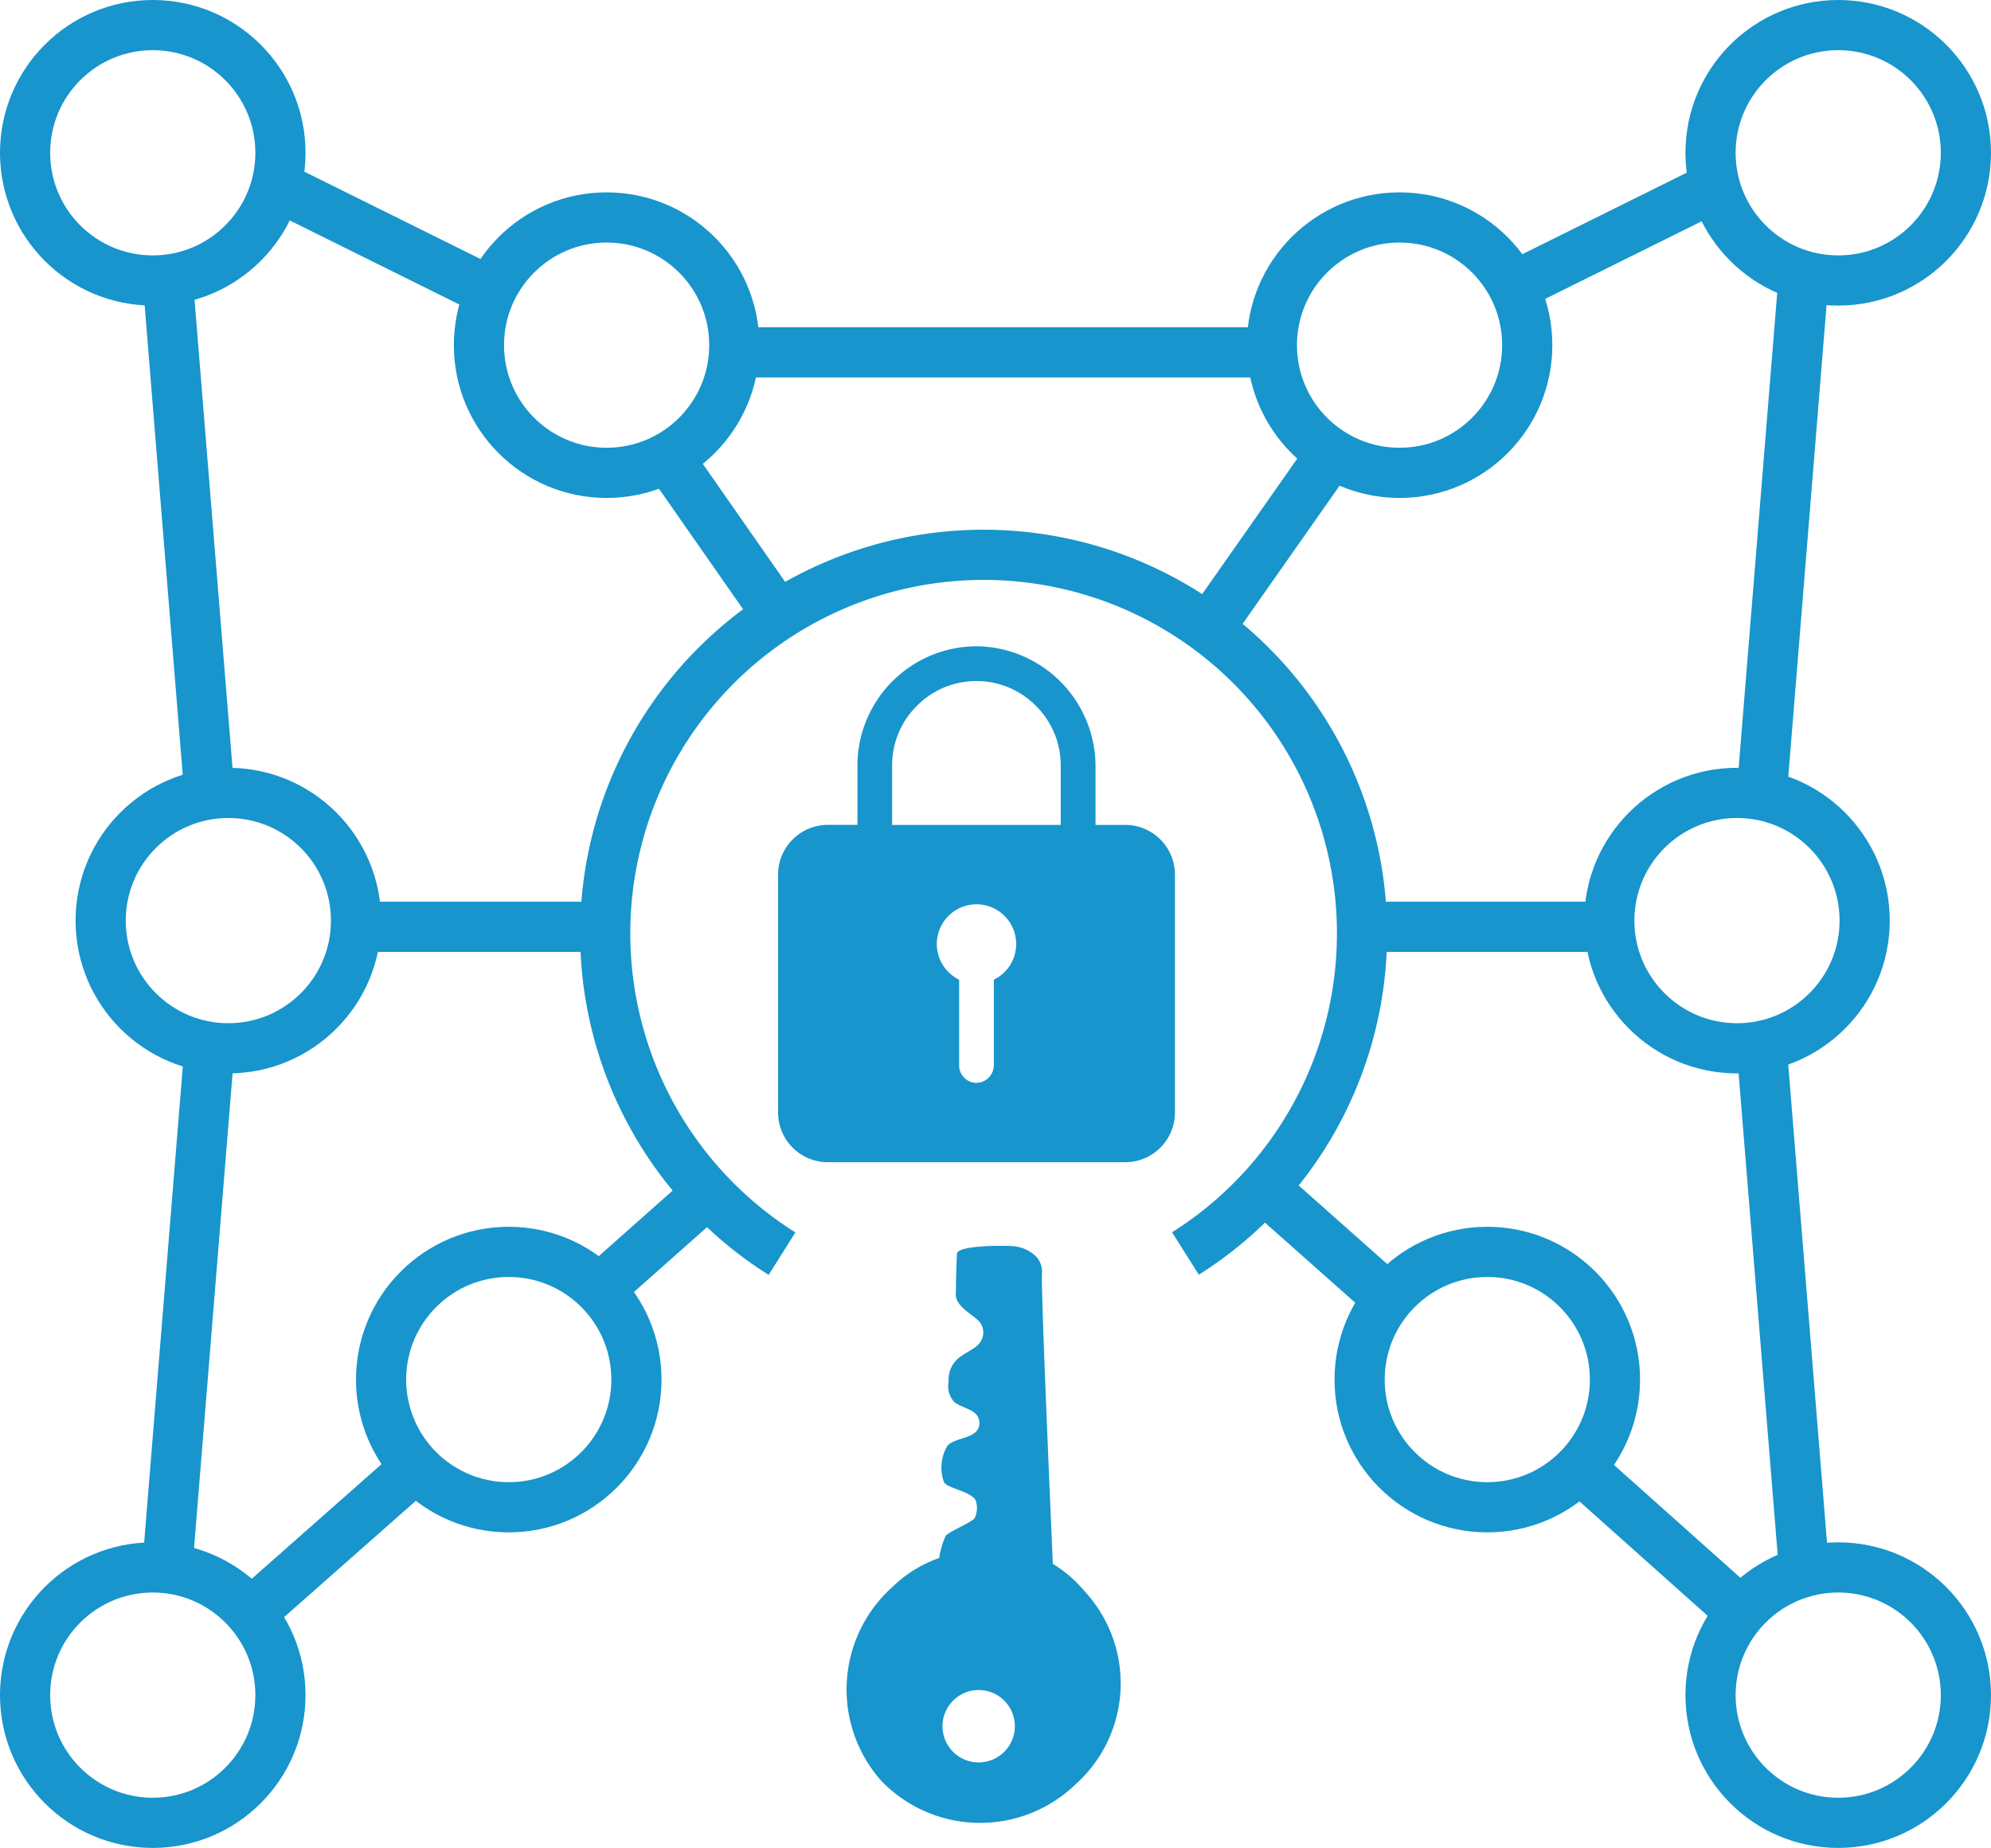
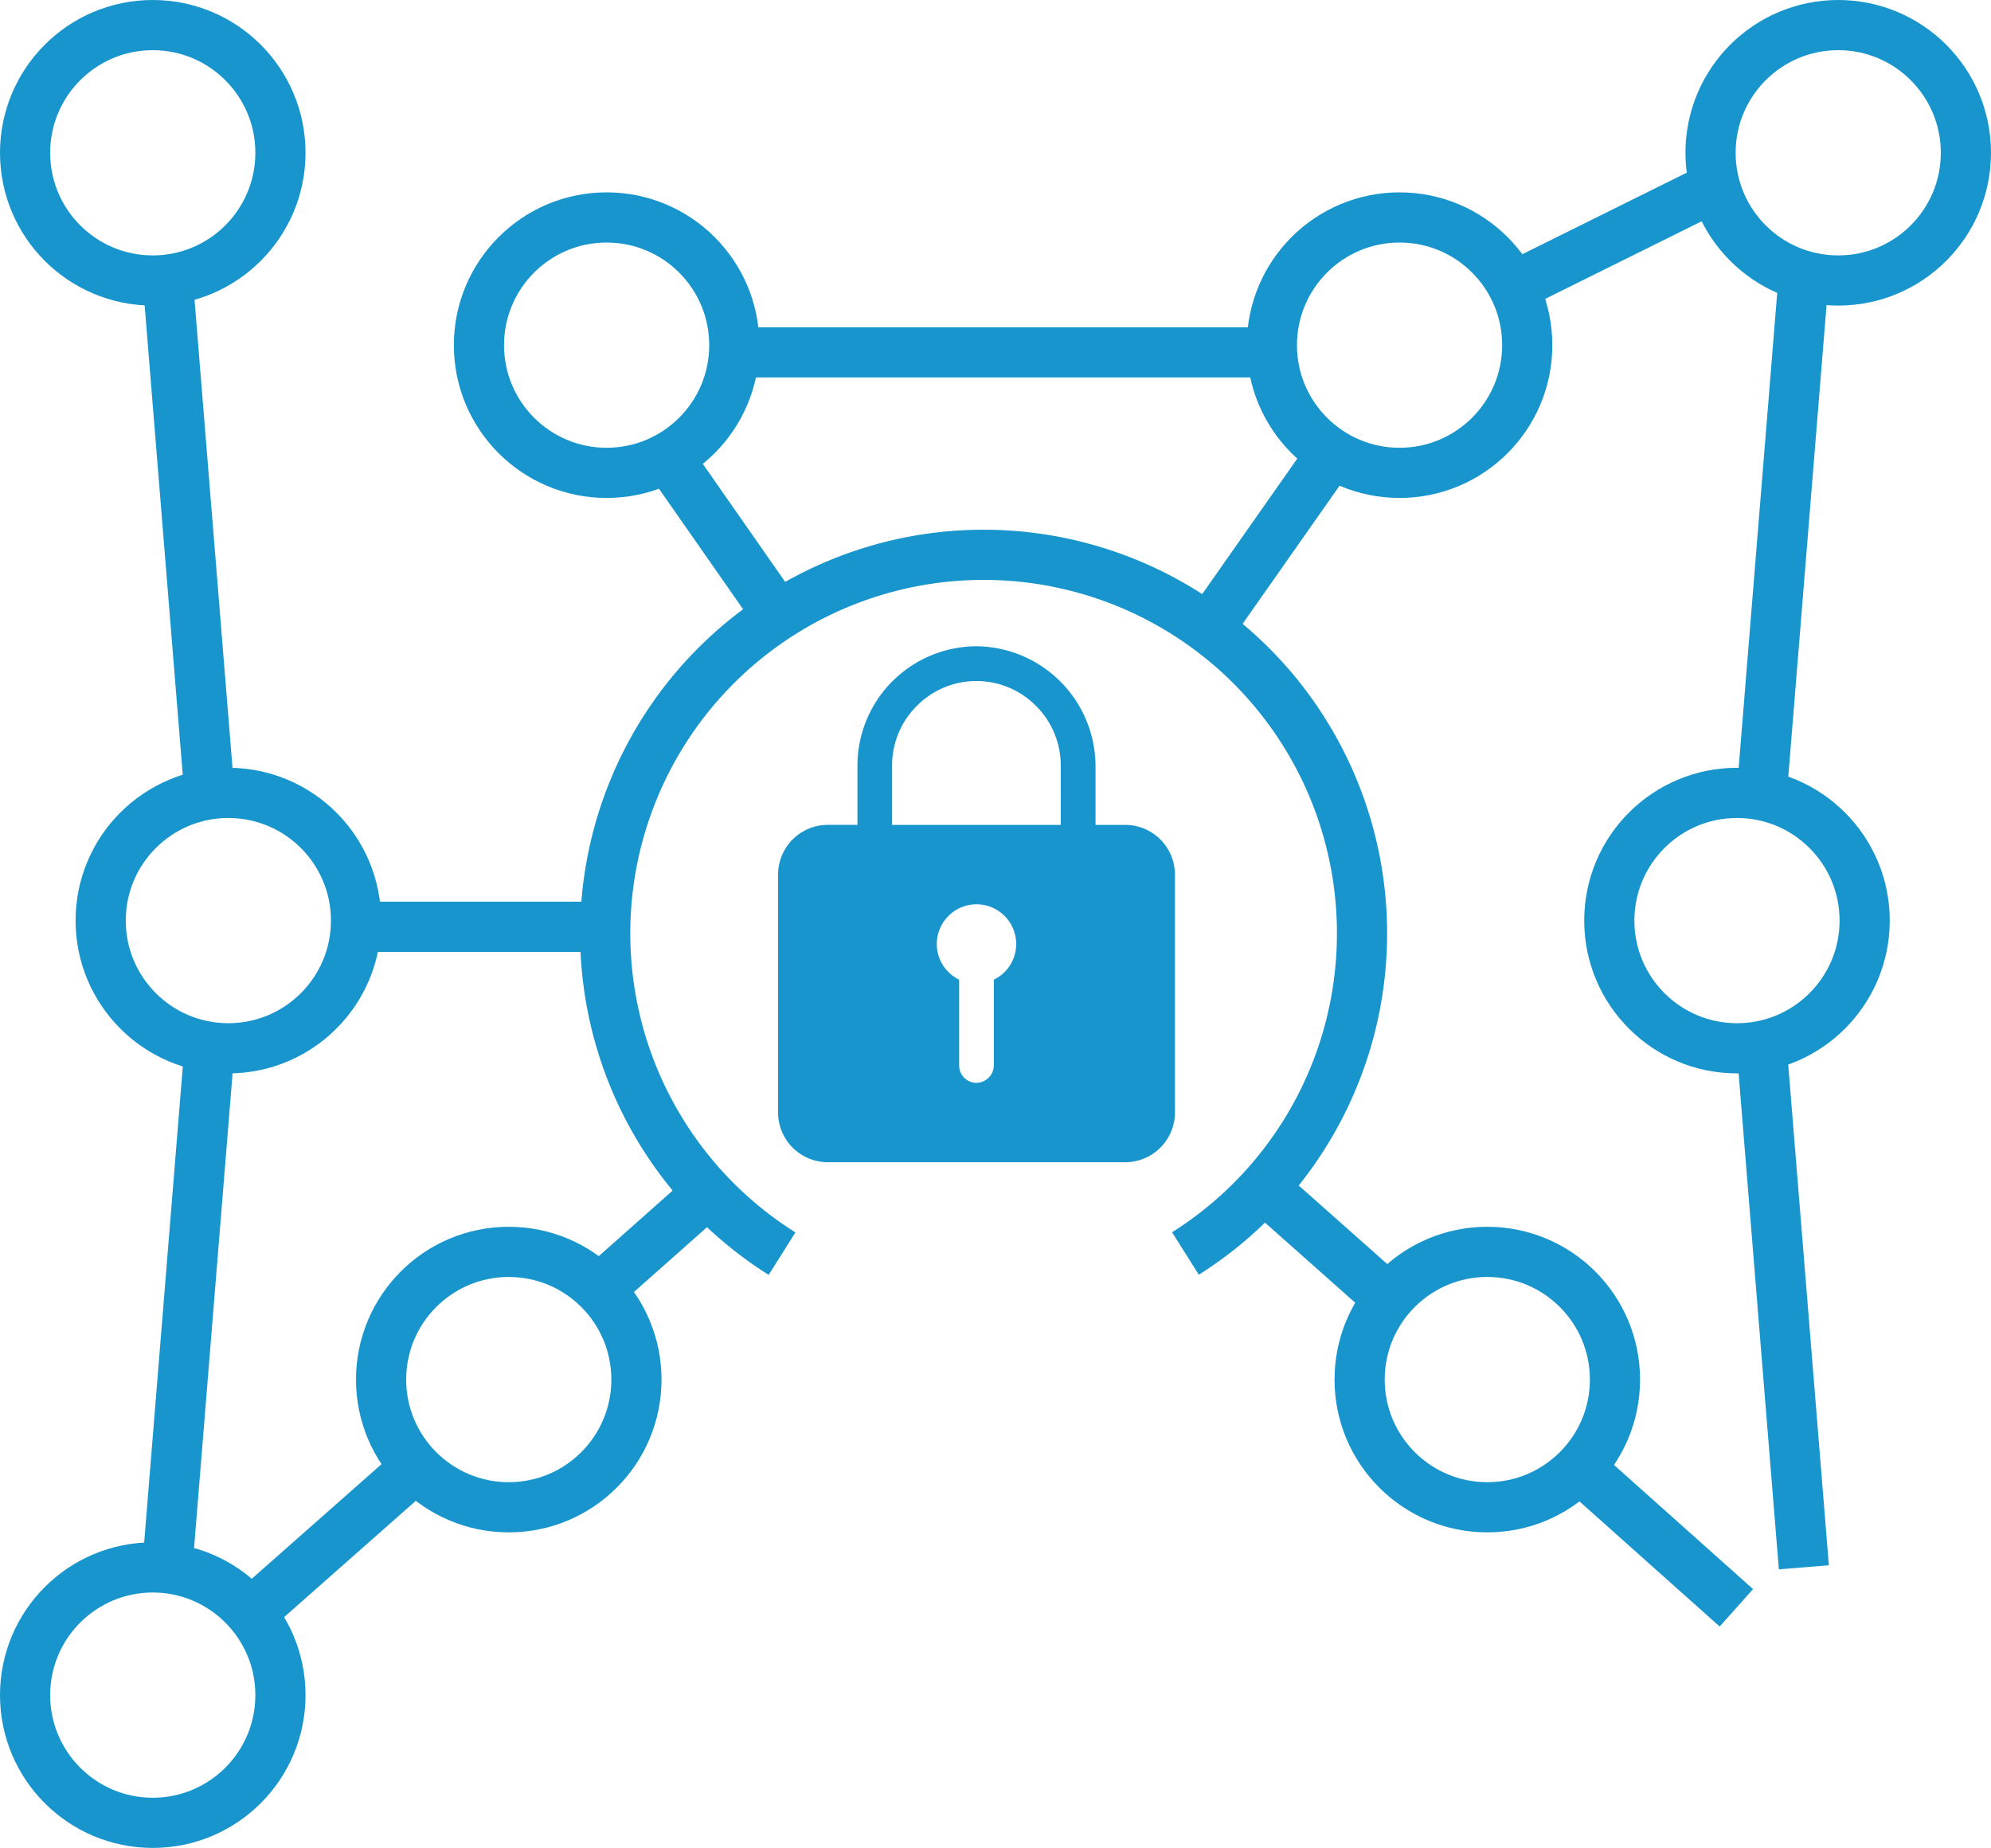
<svg xmlns="http://www.w3.org/2000/svg" width="119.059" height="110.483" viewBox="0 0 119.059 110.483">
  <g id="Group_4847" data-name="Group 4847" transform="translate(-1704.5 -698.017)">
    <path id="Path_29167" data-name="Path 29167" d="M1312.024-2402.328h-1.78v-3.463a7.189,7.189,0,0,0-7.022-7.215,7.141,7.141,0,0,0-7.215,7.118v3.559h-1.78a2.975,2.975,0,0,0-2.966,2.966v14.237a2.975,2.975,0,0,0,2.966,2.966h17.8a2.975,2.975,0,0,0,2.966-2.966v-14.237A2.975,2.975,0,0,0,1312.024-2402.328Zm-7.86,9.254v5.1a1.064,1.064,0,0,1-.986,1.068,1.039,1.039,0,0,1-1.09-1.038v-5.131a2.374,2.374,0,0,1-1.327-2.351,2.386,2.386,0,0,1,2.195-2.15,2.374,2.374,0,0,1,2.543,2.365,2.366,2.366,0,0,1-1.335,2.136Zm4-9.254h-10.085v-3.559a5,5,0,0,1,1.483-3.559,5,5,0,0,1,3.559-1.483,5,5,0,0,1,3.559,1.483,5,5,0,0,1,1.483,3.559Z" transform="translate(459.767 3149.663)" fill="#1795cc" />
-     <path id="Path_29168" data-name="Path 29168" d="M1326.784-2222.718a7.618,7.618,0,0,0-1.923-1.663c-.193-4.488-.705-16.344-.65-17.337a1.364,1.364,0,0,0-.358-1.051,2.256,2.256,0,0,0-1.455-.613c-.644-.038-3.241-.034-3.269.453-.073,1.451-.042,1.792-.069,2.388-.043.9,1.351,1.356,1.542,1.889a1,1,0,0,1-.141,1.09c-.227.322-.916.583-1.312.942a1.69,1.69,0,0,0-.518,1.33,1.422,1.422,0,0,0,.286,1.173c.4.455,1.6.446,1.552,1.363s-1.459.783-1.914,1.316a2.553,2.553,0,0,0-.2,2.178c.216.362,1.582.541,1.892,1.074a1.41,1.41,0,0,1-.058,1.069c-.182.261-1.556.808-1.737,1.069a4.753,4.753,0,0,0-.384,1.315,7.614,7.614,0,0,0-2.795,1.729,8.224,8.224,0,0,0-.659,11.606,8.213,8.213,0,0,0,11.614.191A8.1,8.1,0,0,0,1326.784-2222.718Zm-7.942,9.515a2.161,2.161,0,0,1,.113-3.057,2.16,2.16,0,0,1,3.057.113,2.16,2.16,0,0,1-.113,3.056A2.161,2.161,0,0,1,1318.843-2213.2Z" transform="translate(442.596 3015.898)" fill="#1795cc" />
    <g id="Group_4846" data-name="Group 4846">
      <path id="Path_29169" data-name="Path 29169" d="M1252.787-2395.65a22.612,22.612,0,0,1-10.574-19.154,22.628,22.628,0,0,1,22.628-22.628,22.628,22.628,0,0,1,22.628,22.628,22.612,22.612,0,0,1-10.559,19.144" transform="translate(498.478 3168.62)" fill="none" stroke="#1795cc" stroke-miterlimit="10" stroke-width="3" />
      <ellipse id="Ellipse_796" data-name="Ellipse 796" cx="7.635" cy="7.635" rx="7.635" ry="7.635" transform="translate(1800.734 745.422)" fill="none" stroke="#1795cc" stroke-miterlimit="10" stroke-width="3" />
-       <ellipse id="Ellipse_797" data-name="Ellipse 797" cx="7.635" cy="7.635" rx="7.635" ry="7.635" transform="translate(1806.788 791.729)" fill="none" stroke="#1795cc" stroke-miterlimit="10" stroke-width="3" />
      <ellipse id="Ellipse_798" data-name="Ellipse 798" cx="7.635" cy="7.635" rx="7.635" ry="7.635" transform="translate(1806.788 699.517)" fill="none" stroke="#1795cc" stroke-miterlimit="10" stroke-width="3" />
      <ellipse id="Ellipse_799" data-name="Ellipse 799" cx="7.635" cy="7.635" rx="7.635" ry="7.635" transform="translate(1710.52 745.422)" fill="none" stroke="#1795cc" stroke-miterlimit="10" stroke-width="3" />
-       <line id="Line_4383" data-name="Line 4383" x2="14.974" transform="translate(1785.909 753.428)" fill="none" stroke="#1795cc" stroke-miterlimit="10" stroke-width="3" />
      <line id="Line_4384" data-name="Line 4384" y1="5.952" x2="12.006" transform="translate(1795.014 709.194)" fill="none" stroke="#1795cc" stroke-miterlimit="10" stroke-width="3" />
-       <line id="Line_4385" data-name="Line 4385" x1="12.006" y1="5.952" transform="translate(1721.164 709.194)" fill="none" stroke="#1795cc" stroke-miterlimit="10" stroke-width="3" />
      <line id="Line_4386" data-name="Line 4386" x2="14.974" transform="translate(1725.754 753.428)" fill="none" stroke="#1795cc" stroke-miterlimit="10" stroke-width="3" />
      <ellipse id="Ellipse_800" data-name="Ellipse 800" cx="7.635" cy="7.635" rx="7.635" ry="7.635" transform="translate(1706 791.729)" fill="none" stroke="#1795cc" stroke-miterlimit="10" stroke-width="3" />
      <ellipse id="Ellipse_801" data-name="Ellipse 801" cx="7.635" cy="7.635" rx="7.635" ry="7.635" transform="translate(1727.288 772.863)" fill="none" stroke="#1795cc" stroke-miterlimit="10" stroke-width="3" />
      <ellipse id="Ellipse_802" data-name="Ellipse 802" cx="7.635" cy="7.635" rx="7.635" ry="7.635" transform="translate(1785.803 772.863)" fill="none" stroke="#1795cc" stroke-miterlimit="10" stroke-width="3" />
      <ellipse id="Ellipse_803" data-name="Ellipse 803" cx="7.635" cy="7.635" rx="7.635" ry="7.635" transform="translate(1733.14 711.018)" fill="none" stroke="#1795cc" stroke-miterlimit="10" stroke-width="3" />
      <ellipse id="Ellipse_804" data-name="Ellipse 804" cx="7.635" cy="7.635" rx="7.635" ry="7.635" transform="translate(1780.557 711.018)" fill="none" stroke="#1795cc" stroke-miterlimit="10" stroke-width="3" />
      <ellipse id="Ellipse_805" data-name="Ellipse 805" cx="7.635" cy="7.635" rx="7.635" ry="7.635" transform="translate(1706 699.517)" fill="none" stroke="#1795cc" stroke-miterlimit="10" stroke-width="3" />
      <line id="Line_4387" data-name="Line 4387" y1="31.074" x2="2.522" transform="translate(1714.506 760.648)" fill="none" stroke="#1795cc" stroke-miterlimit="10" stroke-width="3" />
      <line id="Line_4388" data-name="Line 4388" x1="2.522" y1="31.074" transform="translate(1714.506 714.44)" fill="none" stroke="#1795cc" stroke-miterlimit="10" stroke-width="3" />
      <line id="Line_4389" data-name="Line 4389" x1="2.522" y2="31.074" transform="translate(1809.846 714.44)" fill="none" stroke="#1795cc" stroke-miterlimit="10" stroke-width="3" />
      <line id="Line_4390" data-name="Line 4390" x2="2.522" y2="31.074" transform="translate(1809.846 760.648)" fill="none" stroke="#1795cc" stroke-miterlimit="10" stroke-width="3" />
      <line id="Line_4391" data-name="Line 4391" x2="32.184" transform="translate(1748.404 719.082)" fill="none" stroke="#1795cc" stroke-miterlimit="10" stroke-width="3" />
      <line id="Line_4392" data-name="Line 4392" x2="7.163" y2="6.356" transform="translate(1780.385 769.324)" fill="none" stroke="#1795cc" stroke-miterlimit="10" stroke-width="3" />
      <line id="Line_4393" data-name="Line 4393" x1="7.163" y2="6.356" transform="translate(1740.131 768.922)" fill="none" stroke="#1795cc" stroke-miterlimit="10" stroke-width="3" />
      <line id="Line_4394" data-name="Line 4394" x1="9.484" y2="8.374" transform="translate(1719.853 785.77)" fill="none" stroke="#1795cc" stroke-miterlimit="10" stroke-width="3" />
      <line id="Line_4395" data-name="Line 4395" x2="9.383" y2="8.374" transform="translate(1798.949 785.77)" fill="none" stroke="#1795cc" stroke-miterlimit="10" stroke-width="3" />
      <line id="Line_4396" data-name="Line 4396" y1="10.492" x2="7.365" transform="translate(1776.754 725.135)" fill="none" stroke="#1795cc" stroke-miterlimit="10" stroke-width="3" />
      <line id="Line_4397" data-name="Line 4397" x1="6.76" y1="9.685" transform="translate(1744.268 725.135)" fill="none" stroke="#1795cc" stroke-miterlimit="10" stroke-width="3" />
    </g>
  </g>
</svg>